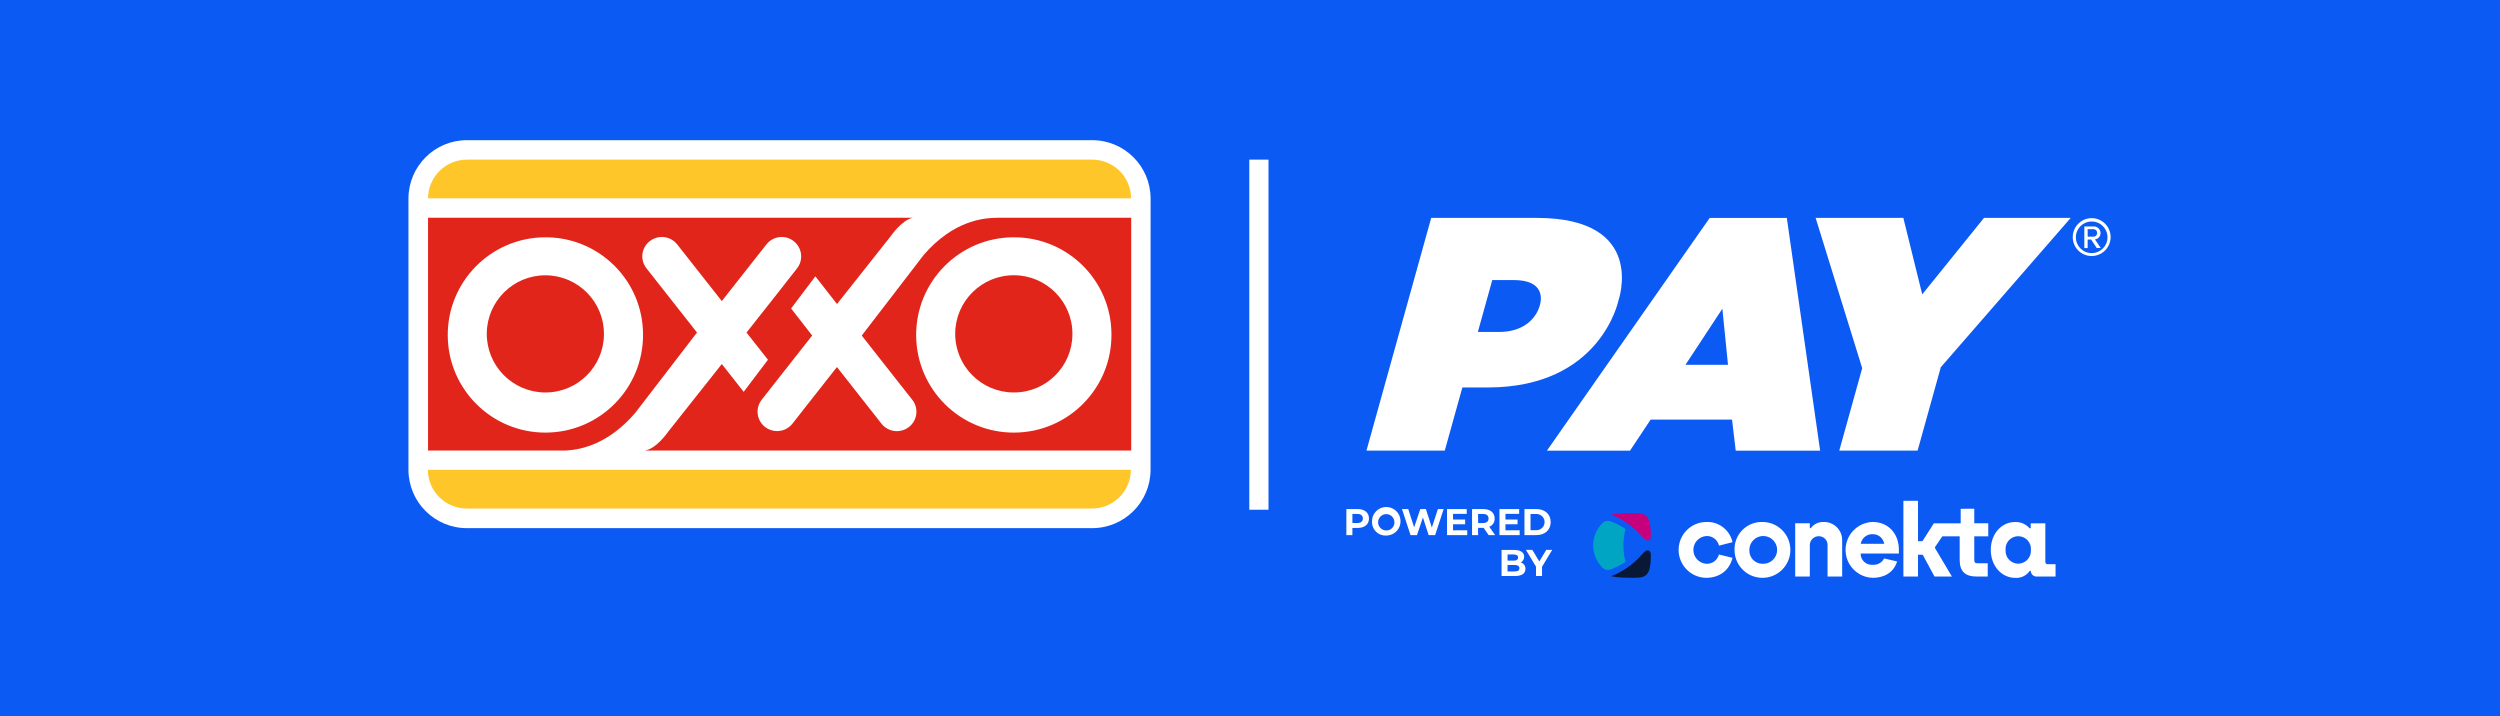
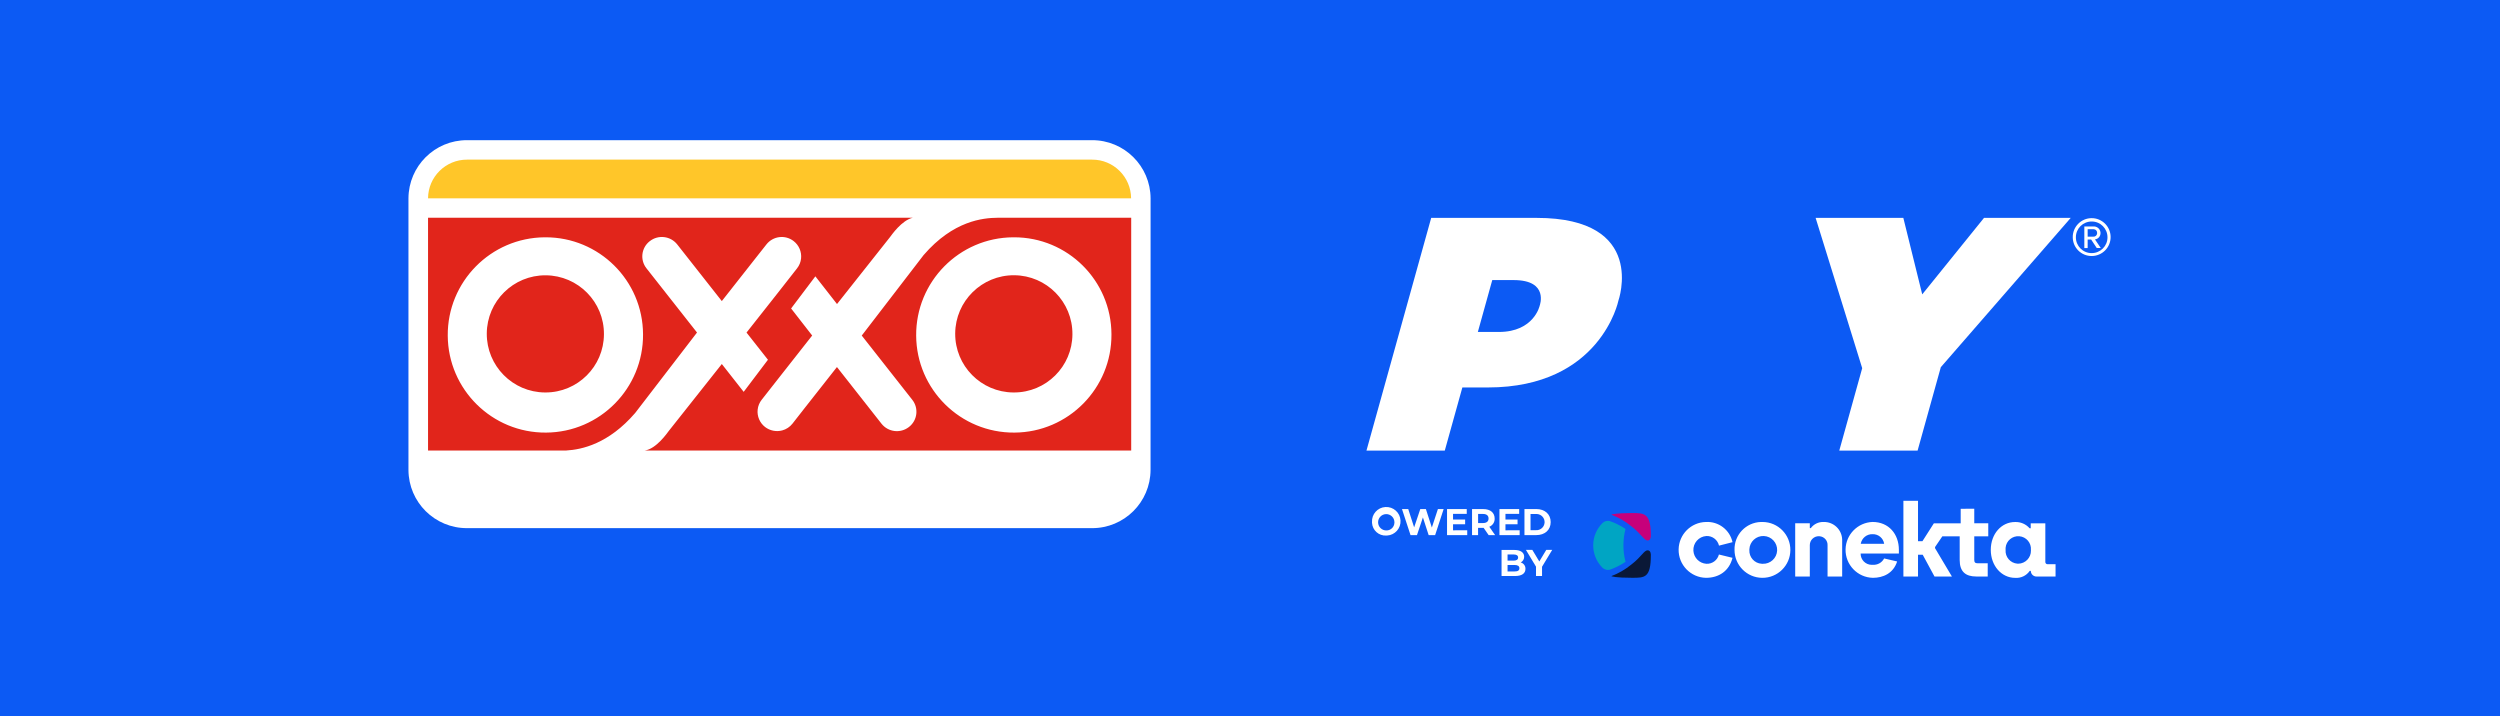
<svg xmlns="http://www.w3.org/2000/svg" xmlns:xlink="http://www.w3.org/1999/xlink" version="1.1" x="0px" y="0px" viewBox="0 0 775 222" style="enable-background:new 0 0 775 222;" xml:space="preserve">
  <style type="text/css">
	.st0{fill:#FFC629;}
	.st1{fill:#FE3C3C;}
	.st2{opacity:0.5;}
	.st3{opacity:0;fill:#FFFFFF;}
	.st4{fill:none;}
	.st5{fill:#FFFFFF;}
	.st6{clip-path:url(#SVGID_00000080168405665943874020000015001643793682469304_);}
	.st7{clip-path:url(#SVGID_00000124132201135880015170000010223631110569863065_);}
	.st8{fill:#595959;}
	.st9{fill:url(#SVGID_00000082326258761963613590000016696675063039496111_);}
	.st10{fill:url(#SVGID_00000060746374338229736450000016587729458356296100_);}
	.st11{fill:url(#SVGID_00000097490417059458847040000001941292621497762440_);}
	.st12{fill:url(#SVGID_00000065075757477688324010000008099059774223611008_);}
	.st13{opacity:0.5;clip-path:url(#SVGID_00000080168405665943874020000015001643793682469304_);}
	.st14{opacity:0.2;clip-path:url(#SVGID_00000151507412517515938960000012964233285759667115_);fill:#CFC9CA;}
	.st15{opacity:0.3;clip-path:url(#SVGID_00000151507412517515938960000012964233285759667115_);fill:#383838;}
	.st16{clip-path:url(#SVGID_00000080168405665943874020000015001643793682469304_);fill:none;}
	.st17{opacity:0.2;clip-path:url(#SVGID_00000158006937685260655860000016320671631092890279_);fill:#CFC9CA;}
	.st18{opacity:0.3;clip-path:url(#SVGID_00000158006937685260655860000016320671631092890279_);fill:#383838;}
	.st19{opacity:0.8;}
	.st20{fill-rule:evenodd;clip-rule:evenodd;fill:#FFFFFF;}
	.st21{fill:#29ABE2;}
	.st22{fill:#00FFFF;}
	.st23{opacity:0.1;fill:#FFF9ED;}
	.st24{fill:#075AA5;}
	.st25{fill:#003A76;}
	.st26{fill:#03213D;}
	.st27{fill:#FFB93E;}
	.st28{fill:#FFA412;}
	.st29{fill:#E2810E;}
	.st30{opacity:0.5;fill:#E2810E;}
	.st31{opacity:0.14;fill:#3E479B;}
	.st32{fill:#FF4644;}
	.st33{fill:#F7A9B4;}
	.st34{fill:#F78F8F;}
	.st35{opacity:0.39;fill:#F78F8F;}
	.st36{fill:none;stroke:#FFFFFF;stroke-linecap:round;stroke-miterlimit:10;}
	.st37{fill:#F9BDBD;}
	.st38{fill:#F28393;}
	.st39{fill:#F97D7D;}
	.st40{opacity:0.7;fill:#FFFFFF;}
	.st41{opacity:0.12;fill:#FFFFFF;}
	.st42{fill:#599AF2;}
	.st43{fill:#3E479B;}
	.st44{opacity:0.18;fill:#599AF2;}
	.st45{opacity:0.58;fill:#FFFFFF;}
	.st46{fill:#3D58A3;}
	.st47{opacity:0.5;fill:#1B335E;}
	.st48{fill:#2B3882;}
	.st49{fill:#4C65BA;}
	.st50{opacity:0.08;fill:#599AF2;}
	.st51{opacity:0.25;fill:#599AF2;}
	.st52{fill:none;stroke:#599AF2;stroke-miterlimit:10;}
	.st53{fill:#EA0029;}
	.st54{fill:#F7AE6D;}
	.st55{fill-rule:evenodd;clip-rule:evenodd;fill:#029867;}
	.st56{fill:#029867;}
	.st57{stroke:#000000;stroke-miterlimit:10;}
	.st58{opacity:0.72;fill-rule:evenodd;clip-rule:evenodd;fill:#FFC629;}
	.st59{fill-rule:evenodd;clip-rule:evenodd;fill:#FFFFFF;filter:url(#Adobe_OpacityMaskFilter);}
	.st60{opacity:0.72;mask:url(#mask0_6_);}
	.st61{fill-rule:evenodd;clip-rule:evenodd;fill:#FFC629;}
	
		.st62{fill-rule:evenodd;clip-rule:evenodd;fill:#FFFFFF;filter:url(#Adobe_OpacityMaskFilter_00000134210921260449332770000002343402604314807730_);}
	.st63{opacity:0.72;mask:url(#mask1_1_);}
	.st64{fill-rule:evenodd;clip-rule:evenodd;fill:#E1251B;}
	.st65{fill:#EFEFEF;}
	.st66{fill:#411760;}
	.st67{fill:#E6E6E6;}
	.st68{fill:#0C5AF4;}
	.st69{fill:#E1251B;}
	.st70{opacity:0.4;}
	.st71{opacity:0.6;}
	.st72{fill-rule:evenodd;clip-rule:evenodd;fill:#6542BE;}
	.st73{fill-rule:evenodd;clip-rule:evenodd;fill:#EDE6FF;}
	.st74{fill:#3F6090;}
	.st75{fill:#1D184B;}
	.st76{fill:#0A1837;}
	.st77{fill-rule:evenodd;clip-rule:evenodd;fill:#0A1837;}
	.st78{fill-rule:evenodd;clip-rule:evenodd;fill:#00A5C3;}
	.st79{fill-rule:evenodd;clip-rule:evenodd;fill:#C7007B;}
	.st80{clip-path:url(#SVGID_00000159437669680999416940000013597227666803218865_);}
	.st81{clip-path:url(#SVGID_00000123412788286122276780000016750492636982070190_);}
	.st82{enable-background:new    ;}
	.st83{fill:#353535;}
	.st84{clip-path:url(#SVGID_00000099631055208210380050000002623199847377610381_);}
	.st85{opacity:0.72;}
	.st86{clip-path:url(#SVGID_00000041978168978845182460000011870152270620054159_);}
	.st87{clip-path:url(#SVGID_00000052795707543210617530000005338122095382229912_);}
	.st88{clip-path:url(#SVGID_00000018204447098950519610000001151449440744805820_);}
	.st89{clip-path:url(#SVGID_00000011021096714277612150000002403016059991700881_);}
	
		.st90{fill-rule:evenodd;clip-rule:evenodd;fill:#FFFFFF;filter:url(#Adobe_OpacityMaskFilter_00000183224553873193885000000010907936839885553853_);}
	.st91{opacity:0.72;mask:url(#mask0_00000088122286132373579780000003210319747946880926_);}
	
		.st92{fill-rule:evenodd;clip-rule:evenodd;fill:#FFFFFF;filter:url(#Adobe_OpacityMaskFilter_00000003796236730685503050000008179654730120422543_);}
	.st93{opacity:0.72;mask:url(#mask1_00000048488590377913536420000016388996015314243980_);}
	.st94{fill:#FF3C3C;}
</style>
  <g id="Capa_2">
</g>
  <g id="Layer_1">
    <rect id="Rectángulo_14" x="-46.39" y="-2.58" class="st68" width="821.73" height="227.87" />
    <g id="Grupo_18" transform="translate(168.642 50.875)">
      <g>
        <defs>
          <rect id="SVGID_00000103241160073314468150000011781304303020613019_" x="-42.02" y="-7.42" width="527.67" height="135.67" />
        </defs>
        <clipPath id="SVGID_00000121244001471326916360000010676591799462854295_">
          <use xlink:href="#SVGID_00000103241160073314468150000011781304303020613019_" style="overflow:visible;" />
        </clipPath>
        <g id="Grupo_17" style="clip-path:url(#SVGID_00000121244001471326916360000010676591799462854295_);">
          <path id="Trazado_27" class="st5" d="M473.91,22.66c-0.02-3.24,2.59-5.89,5.83-5.91c3.24-0.02,5.89,2.59,5.91,5.83      c0.02,3.24-2.59,5.89-5.83,5.91c-0.01,0-0.03,0-0.04,0c-3.22,0.02-5.85-2.58-5.87-5.8C473.91,22.68,473.91,22.67,473.91,22.66       M474.88,22.66c-0.02,2.71,2.16,4.92,4.87,4.93s4.92-2.16,4.93-4.87c0.02-2.71-2.16-4.92-4.87-4.93c-0.01,0-0.02,0-0.03,0      C477.08,17.79,474.89,19.96,474.88,22.66 M479.61,23.38h-1.08v2.64h-1.03v-6.69h2.75c1.13-0.11,2.15,0.71,2.26,1.85      c0.01,0.06,0.01,0.12,0.01,0.18c0.02,1-0.72,1.86-1.72,1.98l1.8,2.67h-1.25L479.61,23.38z M478.53,20.18v2.31h1.72      c0.6,0.07,1.15-0.37,1.21-0.97c0.01-0.05,0.01-0.11,0.01-0.16c0.04-0.61-0.42-1.14-1.03-1.18c-0.06,0-0.13,0-0.19,0H478.53z" />
-           <rect id="Rectángulo_15" x="218.64" y="-1.39" class="st5" width="5.95" height="108.53" />
          <path id="Trazado_28" class="st5" d="M188.03,94.81c-0.04,9.99-8.16,18.07-18.16,18.04H-23.86      c-9.99,0.03-18.12-8.04-18.16-18.04V10.62c0.04-9.99,8.16-18.07,18.16-18.04h193.74c9.99-0.03,18.12,8.04,18.16,18.04      L188.03,94.81z" />
          <path id="Trazado_29" class="st0" d="M169.89-1.39H-23.83c-6.66-0.02-12.08,5.34-12.12,12H182      C181.96,3.95,176.54-1.42,169.89-1.39" />
-           <path id="Trazado_30" class="st0" d="M-23.89,106.77h193.71c6.66,0.02,12.07-5.35,12.11-12H-36.01      C-35.97,101.43-30.55,106.8-23.89,106.77" />
          <path id="Trazado_31" class="st69" d="M18.58,52.75c0.07-10.03-8.01-18.21-18.04-18.28s-18.21,8.01-18.28,18.04      C-17.8,62.54-9.73,70.72,0.3,70.79c0.04,0,0.08,0,0.12,0C10.41,70.82,18.54,62.74,18.58,52.75 M163.81,52.75      c0.07-10.03-8-18.23-18.04-18.3c-10.03-0.07-18.23,8-18.3,18.04c-0.07,10.03,8,18.23,18.04,18.3c0.05,0,0.1,0,0.14,0      C155.64,70.82,163.77,62.74,163.81,52.75 M175.91,52.75c0.12,16.72-13.34,30.37-30.06,30.48      c-16.72,0.12-30.37-13.34-30.48-30.06c-0.12-16.72,13.34-30.37,30.06-30.48c0.07,0,0.15,0,0.22,0      C162.31,22.64,175.86,36.09,175.91,52.75C175.91,52.75,175.91,52.75,175.91,52.75 M30.7,52.75      c0.12,16.72-13.34,30.37-30.06,30.48c-16.72,0.12-30.37-13.34-30.48-30.06C-29.96,36.46-16.5,22.81,0.22,22.69      c0.07,0,0.14,0,0.21,0C17.08,22.64,30.63,36.09,30.7,52.75 M182.03,88.78V16.63H140.6c-4.49,0.04-13.73,0.9-22.93,11.58      L98.5,53.15l15.67,19.92c2.04,2.59,1.6,6.35-1,8.39c-0.02,0.01-0.03,0.03-0.05,0.04c-2.64,2.05-6.43,1.59-8.5-1.03L90.81,62.91      L80.39,76.15l-0.09,0.12l-3.27,4.18c-0.81,1.03-1.93,1.77-3.2,2.11c-1.84,0.48-3.8,0.09-5.31-1.07      c-1.64-1.28-2.51-3.31-2.29-5.38c0.12-1.12,0.56-2.19,1.26-3.07l5.84-7.44l9.8-12.46l-6.53-8.39l7.52-9.96l6.71,8.59      l16.42-20.74c0.45-0.58,3.66-5.28,7.1-6.02H-35.95v72.16H6.91c4.85-0.29,13.11-2.07,21.34-11.62l19.18-24.95L31.76,32.3      c-2.04-2.58-1.61-6.33,0.98-8.38c0.02-0.02,0.05-0.04,0.07-0.05c2.63-2.05,6.42-1.59,8.49,1.03l13.82,17.56l10.42-13.24      l0.11-0.14l3.29-4.17c2.05-2.63,5.85-3.09,8.47-1.03c1.63,1.28,2.5,3.31,2.28,5.37c-0.11,1.12-0.55,2.19-1.25,3.07l-5.83,7.44      l-9.83,12.46l6.64,8.43L61.9,70.6l-6.78-8.63L38.68,82.72c-0.45,0.59-3.87,5.56-7.42,6.06L182.03,88.78z" />
          <path id="Trazado_32" class="st5" d="M275.03,16.67h32.69c34.45,0,25.34,25.67,25.34,25.67s-5.46,26.9-40.48,26.9h-7.89      l-5.45,19.58h-24.28L275.03,16.67z M296.02,52.03c10.89,0,12.64-8.14,12.64-8.14s3-7.94-8.06-7.94h-6.64l-4.47,16.08      L296.02,52.03z" />
-           <path id="Trazado_33" class="st5" d="M361.37,16.68h23.9l10.33,72.15h-26.17l-1.14-9.62h-25.24l-6.39,9.62H310.9L361.37,16.68z       M367.04,62.22l-1.75-17.4l-11.44,17.4L367.04,62.22z" />
          <path id="Trazado_34" class="st5" d="M408.64,63.26L394.2,16.67h27.19l5.86,23.71l19.15-23.71h26.88l-40.27,46.28l-7.2,25.87      h-24.28L408.64,63.26z" />
-           <path id="Trazado_35" class="st5" d="M255.74,109.87c0,1.8-1.35,2.92-3.51,2.92h-1.63v2.23h-1.87v-8.09h3.5      C254.38,106.93,255.74,108.05,255.74,109.87 M253.84,109.86c0-0.89-0.58-1.41-1.72-1.41h-1.52v2.81h1.52      C253.26,111.26,253.84,110.74,253.84,109.86" />
          <path id="Trazado_36" class="st5" d="M256.68,110.97c-0.14-2.44,1.73-4.54,4.17-4.67c2.44-0.14,4.54,1.73,4.67,4.17      c0.14,2.44-1.73,4.54-4.17,4.67c-0.08,0-0.17,0.01-0.25,0.01c-2.31,0.13-4.28-1.63-4.42-3.94      C256.68,111.14,256.68,111.05,256.68,110.97 M263.63,110.97c-0.03-1.4-1.19-2.5-2.59-2.47c-1.4,0.03-2.5,1.19-2.47,2.59      c0.03,1.37,1.15,2.47,2.53,2.47c1.36,0.04,2.49-1.03,2.53-2.39C263.63,111.1,263.63,111.04,263.63,110.97" />
          <path id="Trazado_37" class="st5" d="M278.89,106.93l-2.64,8.08h-2.01l-1.78-5.48l-1.84,5.48h-2l-2.65-8.08h1.94l1.83,5.68      l1.91-5.68h1.73l1.85,5.73l1.88-5.73H278.89z" />
          <path id="Trazado_38" class="st5" d="M286.2,113.51v1.5h-6.26v-8.08h6.11v1.5h-4.25v1.76h3.75v1.46h-3.75v1.87L286.2,113.51z" />
          <path id="Trazado_39" class="st5" d="M292.84,115.02l-1.56-2.26h-1.72v2.26h-1.87v-8.08h3.5c2.16,0,3.51,1.12,3.51,2.93      c0.05,1.12-0.62,2.14-1.66,2.55l1.81,2.6H292.84z M291.09,108.45h-1.52v2.82h1.52c1.14,0,1.72-0.53,1.72-1.41      C292.81,108.99,292.23,108.45,291.09,108.45" />
          <path id="Trazado_40" class="st5" d="M302.45,113.51v1.5h-6.26v-8.08h6.11v1.5h-4.25v1.76h3.75v1.46h-3.75v1.87L302.45,113.51z" />
          <path id="Trazado_41" class="st5" d="M303.94,106.93h3.67c2.65,0,4.46,1.59,4.46,4.04c0,2.45-1.81,4.04-4.46,4.04h-3.67      L303.94,106.93z M307.52,113.48c1.38,0.08,2.57-0.97,2.66-2.35c0.08-1.38-0.97-2.57-2.35-2.66c-0.1-0.01-0.2-0.01-0.3,0h-1.71      v5.01H307.52z" />
          <path id="Trazado_42" class="st5" d="M304.25,125.48c0,1.4-1.11,2.21-3.23,2.21h-4.18v-8.08h3.95c2.02,0,3.06,0.84,3.06,2.1      c0.01,0.75-0.4,1.44-1.07,1.78C303.67,123.72,304.29,124.55,304.25,125.48 M298.7,121.01v1.91h1.86c0.91,0,1.41-0.32,1.41-0.96      c0-0.64-0.5-0.95-1.41-0.95L298.7,121.01z M302.37,125.28c0-0.68-0.52-1.01-1.49-1.01h-2.18v2h2.18      C301.85,126.28,302.37,125.98,302.37,125.28" />
          <path id="Trazado_43" class="st5" d="M309.39,124.82v2.86h-1.87v-2.89l-3.13-5.2h1.99l2.16,3.59l2.16-3.59h1.84L309.39,124.82z" />
          <path id="Trazado_44" class="st5" d="M396.68,110.94c3.1-0.08,5.67,2.37,5.75,5.47c0,0.12,0,0.24,0,0.35v11.08h-4.53v-9.61      c0.1-1.49-1.02-2.77-2.51-2.87c-0.06,0-0.13-0.01-0.19-0.01c-1.52-0.02-2.78,1.2-2.8,2.72c0,0.06,0,0.12,0,0.19v9.58h-4.53      v-16.5h4.53v1.5h0.31C393.63,111.59,395.12,110.88,396.68,110.94 M377.78,123.9c2.38,0.1,4.39-1.75,4.49-4.12      c0.1-2.38-1.75-4.39-4.12-4.49c-2.38-0.1-4.39,1.75-4.49,4.12c0,0.07,0,0.13,0,0.2c-0.13,2.24,1.58,4.15,3.81,4.28      C377.57,123.9,377.67,123.9,377.78,123.9 M377.78,110.94c4.78,0.03,8.63,3.94,8.59,8.72c-0.03,4.78-3.94,8.63-8.72,8.59      c-4.75-0.03-8.59-3.89-8.59-8.64c-0.14-4.65,3.52-8.53,8.17-8.67C377.41,110.93,377.59,110.93,377.78,110.94 M360.34,115.29      c-2.38,0.15-4.18,2.2-4.03,4.58c0.14,2.17,1.86,3.89,4.03,4.03c1.82,0.09,3.44-1.12,3.88-2.88l4.22,1.03      c-1.03,4.1-4.25,6.2-8.22,6.2c-4.78-0.09-8.58-4.04-8.49-8.82c0.09-4.65,3.84-8.41,8.49-8.49c3.9-0.21,7.38,2.44,8.22,6.26      l-4.19,1.07C363.83,116.46,362.19,115.21,360.34,115.29 M457.03,123.87c2.2-0.04,3.96-1.86,3.92-4.06c0-0.07,0-0.13-0.01-0.2      c0.18-2.17-1.43-4.07-3.6-4.25c-2.17-0.18-4.07,1.43-4.25,3.6c-0.02,0.22-0.02,0.43,0,0.65c-0.16,2.18,1.47,4.08,3.66,4.25      C456.84,123.87,456.94,123.87,457.03,123.87 M466.16,124.03h2.42v3.82h-5.87c-0.97,0.02-1.78-0.74-1.8-1.71      c0-0.01,0-0.03,0-0.04h-0.34c-1.01,1.48-2.74,2.3-4.53,2.16c-4.19,0-7.54-3.73-7.54-8.67c0-4.98,3.32-8.64,7.51-8.64      c1.73-0.07,3.39,0.64,4.53,1.94h0.34v-1.54h4.53v11.99c-0.01,0.37,0.28,0.68,0.65,0.69      C466.09,124.03,466.12,124.03,466.16,124.03 M443.38,106.83v4.51h4.34v4.04h-4.34v7.33c0,0.72,0.28,1.03,1.03,1.03h3.14v4.1      h-3.57c-3.29,0-5.12-1.5-5.12-5.1v-7.35h-5.38l-2.26,3.32v0.35l5.24,8.8h-5.4l-3.66-6.76h-1.46v6.76h-4.53v-23.48h4.53v12.52      h1.37l3.54-5.54h8.32v-4.51L443.38,106.83z M408.19,117.7h7.26c-0.27-1.76-1.82-3.04-3.6-2.98      C410.06,114.66,408.5,115.93,408.19,117.7 M411.85,110.93c5.03,0,8.16,3.76,8.16,8.64v1.16h-11.86      c-0.02,1.91,1.51,3.47,3.42,3.49c0.11,0,0.22,0,0.33-0.01c1.47,0.11,2.86-0.66,3.54-1.97l4.03,0.94      c-1.18,3.69-4.35,5.07-7.51,5.07c-4.78-0.1-8.58-4.06-8.48-8.84C403.59,114.82,407.26,111.1,411.85,110.93" />
          <path id="Trazado_45" class="st77" d="M343.12,121.2c0,0,0.08-1.48-1.01-1.48s-1.94,2.05-5.03,4.41      c-1.86,1.53-3.96,2.74-6.21,3.59v0.01c0.09,0.05,1.07,0.51,6.48,0.51C341.15,128.23,343.13,128.34,343.12,121.2" />
          <path id="Trazado_46" class="st78" d="M335.27,113.1L335.27,113.1c-1.51-1.01-3.14-1.83-4.86-2.44      c-0.79-0.2-1.63,0.01-2.23,0.56c-3.86,3.78-3.91,9.98-0.13,13.83c0.04,0.04,0.09,0.09,0.13,0.13c0.61,0.54,1.44,0.75,2.23,0.56      c1.71-0.61,3.34-1.43,4.86-2.44v-0.01C334.4,119.95,334.4,116.44,335.27,113.1" />
          <path id="Trazado_47" class="st79" d="M343.12,115.2c0,0,0.08,1.48-1.01,1.48c-1.08,0-1.94-2.05-5.03-4.41      c-1.86-1.53-3.96-2.74-6.21-3.59v0c0.09-0.05,1.07-0.51,6.48-0.51C341.15,108.16,343.13,108.24,343.12,115.2" />
        </g>
      </g>
    </g>
  </g>
</svg>